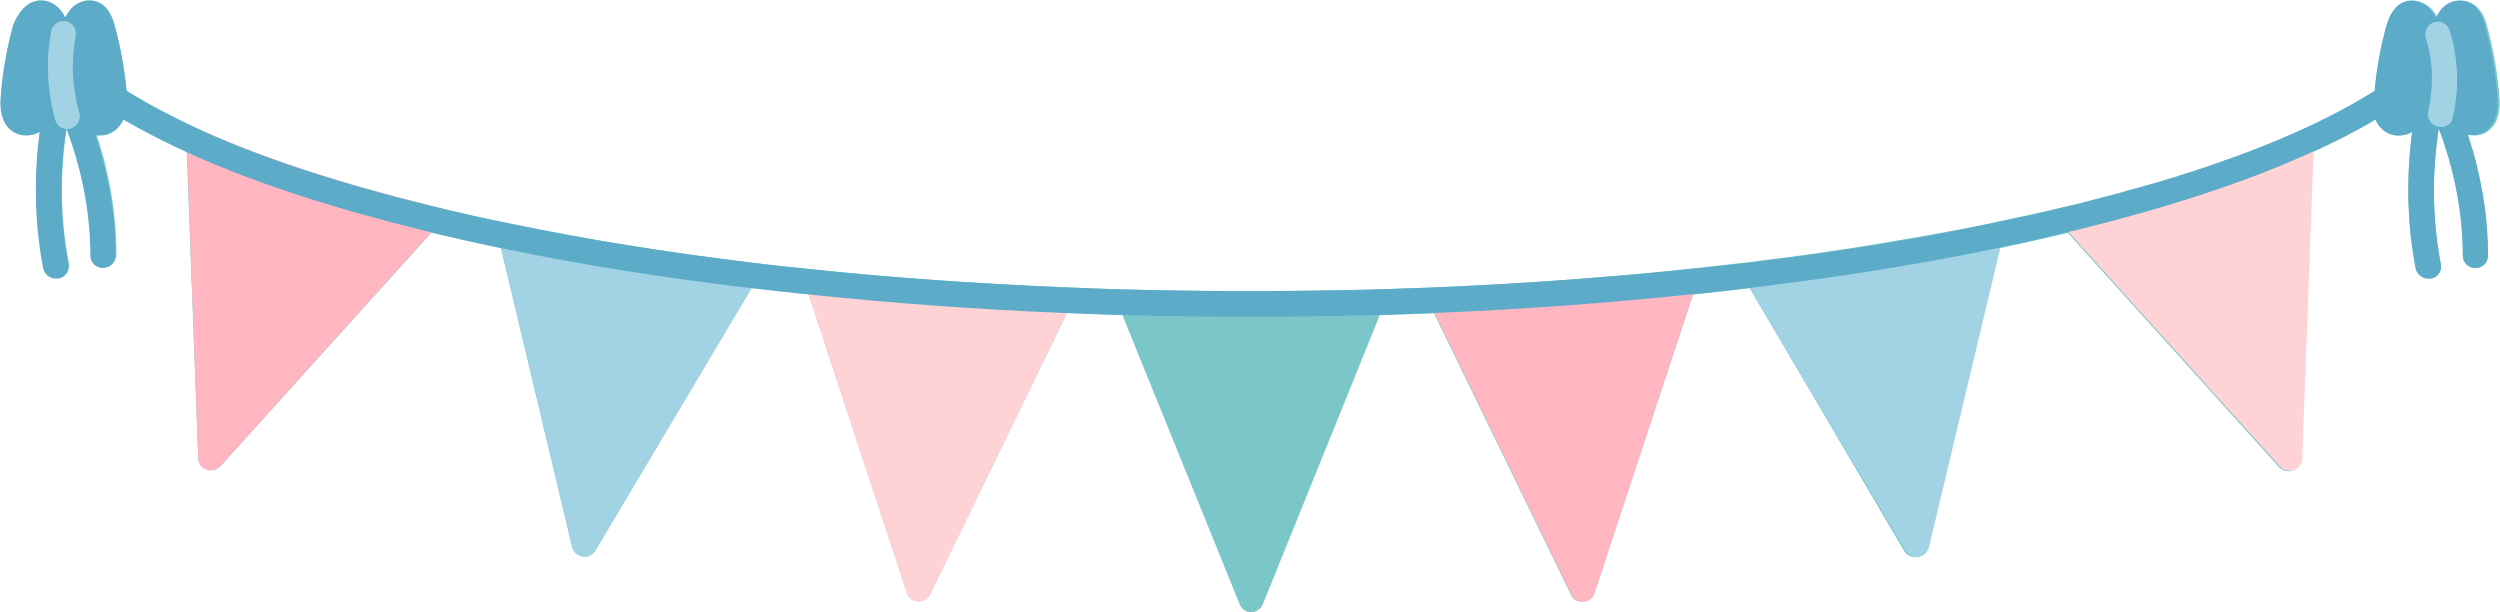
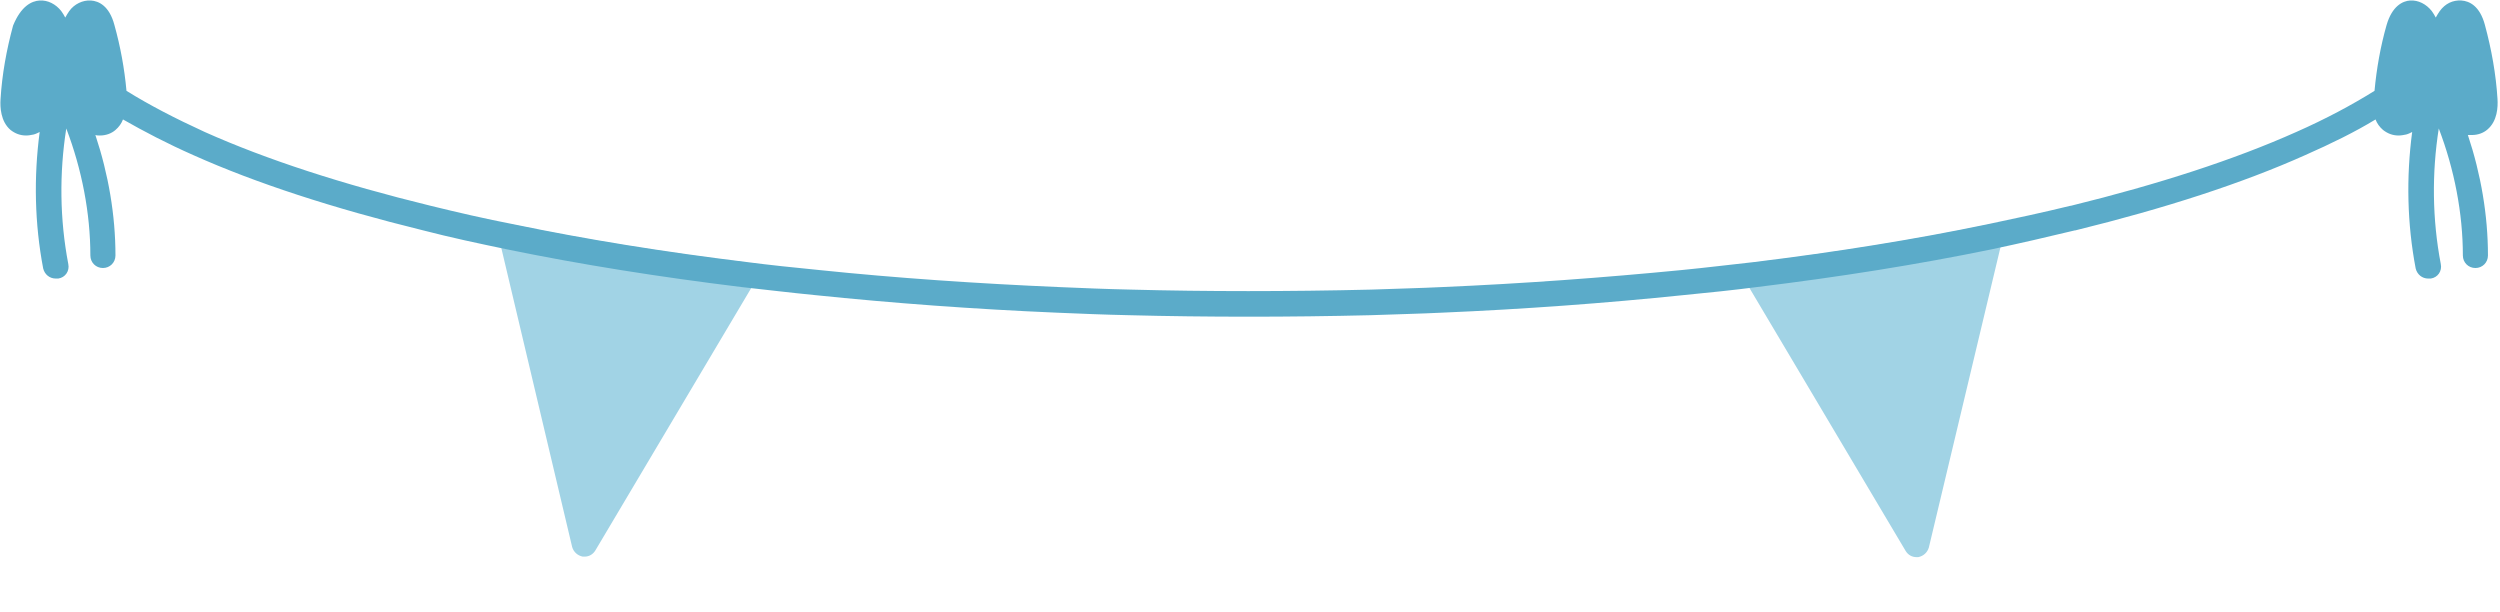
<svg xmlns="http://www.w3.org/2000/svg" height="122.0" preserveAspectRatio="xMidYMid meet" version="1.0" viewBox="-0.6 -0.1 498.1 122.0" width="498.1" zoomAndPan="magnify">
  <g id="change1_1">
-     <path d="M491.1,26.8c2.6,7.8,4,16,4,24c0,1.4-1.1,2.5-2.5,2.5s-2.5-1.1-2.5-2.5c0-8.4-1.7-17.2-4.8-25.3 c-1.4,8.9-1.3,18.1,0.4,27c0.3,1.4-0.6,2.7-2,2.9c-0.2,0-0.3,0-0.5,0c-1.2,0-2.2-0.8-2.5-2c-1.7-8.9-1.9-18.2-0.7-27.2 c-0.4,0.2-0.8,0.4-1.2,0.5c-0.5,0.1-1,0.2-1.5,0.2c-1.2,0-2.2-0.4-3.1-1.1c-0.7-0.6-1.2-1.3-1.5-2.1c-3.7,2.2-7.9,4.4-12.5,6.5 l-2.3,61.1c0,1-0.7,1.9-1.6,2.3c-0.3,0.1-0.6,0.2-0.9,0.2c-0.7,0-1.4-0.3-1.9-0.8l-42.1-46.7c-4.5,1.1-9.1,2.1-13.8,3.1l-14.2,59.6 c-0.2,1-1,1.7-2.1,1.9c-0.1,0-0.3,0-0.4,0c-0.9,0-1.7-0.5-2.1-1.2L348,57.3c-3.6,0.4-7.4,0.9-11.3,1.3L317,118.1 c-0.3,1-1.2,1.6-2.2,1.7c-0.1,0-0.1,0-0.2,0c-1,0-1.8-0.5-2.2-1.4l-27.3-56.1c-3.2,0.1-6.7,0.3-10.8,0.4L251,120.3 c-0.4,0.9-1.3,1.6-2.3,1.6c-1,0-1.9-0.6-2.3-1.6l-23.4-57.7c-3.7-0.1-7.4-0.2-11-0.4l-27.3,56.1c-0.4,0.9-1.3,1.4-2.2,1.4 c-0.1,0-0.1,0-0.2,0c-1-0.1-1.9-0.7-2.2-1.7l-19.6-59.5c-3.9-0.4-7.7-0.8-11.3-1.3L118,109.6c-0.5,0.8-1.3,1.2-2.1,1.2 c-0.1,0-0.3,0-0.4,0c-1-0.2-1.8-0.9-2.1-1.9L99.2,49.3c-4.7-1-9.3-2-13.8-3.1L43.3,92.8c-0.5,0.5-1.2,0.8-1.9,0.8 c-0.3,0-0.6,0-0.9-0.2c-1-0.3-1.6-1.2-1.6-2.3l-2.3-61.1c-4.6-2.1-8.8-4.3-12.5-6.5c-0.3,0.8-0.8,1.5-1.5,2.1 c-0.8,0.7-1.9,1.1-3.1,1.1c-0.3,0-0.6,0-0.9-0.1c2.6,7.8,4,16,4,24c0,1.4-1.1,2.5-2.5,2.5c-1.4,0-2.5-1.1-2.5-2.5 c0-8.4-1.7-17.1-4.8-25.2c0,0,0,0-0.1,0c-1.4,8.9-1.3,18,0.4,26.8c0.3,1.4-0.6,2.7-2,2.9c-0.2,0-0.3,0-0.5,0c-1.2,0-2.2-0.8-2.5-2 c-1.7-8.9-1.9-18.2-0.7-27.2c-0.4,0.2-0.8,0.4-1.2,0.5c-0.5,0.1-1,0.2-1.5,0.2c-1.2,0-2.2-0.4-3.1-1.1c-2-1.7-2.1-4.6-2-6.1 c0.3-5,1.2-9.9,2.5-14.7C3.6,1.1,5.7,0.1,7.3,0c1.6-0.1,3.2,0.7,4.3,2.1c0.3,0.4,0.6,0.9,0.8,1.3c0.3-0.5,0.5-0.9,0.8-1.3 c0,0,0,0,0,0c1-1.4,2.7-2.2,4.3-2.1c1.6,0.1,3.7,1.1,4.7,4.9c1.2,4.3,2,8.7,2.4,13.1c4.5,2.8,9.7,5.5,15.6,8.2c0,0,0,0,0,0 c5.1,2.3,10.6,4.4,16.7,6.5c8.5,2.9,18,5.7,28.3,8.2c5.3,1.3,10.9,2.6,16.6,3.7c10.2,2.1,21,4,32.1,5.6c2.7,0.4,5.4,0.8,8.1,1.1 c2,0.3,4,0.5,6.1,0.8c4.6,0.6,9.4,1.1,14.5,1.6c15.4,1.6,31.6,2.7,47.9,3.4c4.7,0.2,9.4,0.4,14.2,0.5c0,0,0,0,0,0c0,0,0,0,0,0 c3.8,0.1,7.6,0.2,11.5,0.2c3.9,0.1,7.9,0.1,11.9,0.1c8,0,16.2-0.1,24.5-0.3c5.5-0.2,9.9-0.3,14-0.5c14.3-0.6,28.5-1.6,42.1-2.9 c1.9-0.2,3.9-0.4,5.8-0.6c5.1-0.5,9.9-1.1,14.5-1.6c0.4-0.1,0.9-0.1,1.3-0.2c1.9-0.2,3.8-0.5,5.7-0.7c6.5-0.9,12.9-1.8,19.2-2.9 c2.5-0.4,5.1-0.9,7.6-1.3c2.4-0.4,4.8-0.9,7.1-1.3c1.8-0.4,3.7-0.7,5.5-1.1c5.7-1.2,11.3-2.4,16.6-3.7c0,0,0.1,0,0.1,0 c0.6-0.1,1.1-0.3,1.7-0.4c0.5-0.1,1-0.3,1.5-0.4c0.5-0.1,1-0.3,1.5-0.4c0.6-0.2,1.2-0.3,1.8-0.5c0.4-0.1,0.8-0.2,1.3-0.3 c0.6-0.2,1.3-0.3,1.9-0.5c0.4-0.1,0.8-0.2,1.3-0.4c0.6-0.2,1.2-0.3,1.8-0.5c0.4-0.1,0.8-0.2,1.2-0.3c0.6-0.2,1.3-0.4,1.9-0.5 c0.4-0.1,0.7-0.2,1.1-0.3c0.6-0.2,1.3-0.4,1.9-0.6c0.3-0.1,0.5-0.2,0.8-0.2c0.7-0.2,1.4-0.4,2.1-0.7c0.2-0.1,0.4-0.1,0.7-0.2 c0.7-0.2,1.5-0.5,2.2-0.7c0.2-0.1,0.4-0.2,0.7-0.2c0.7-0.2,1.4-0.5,2.1-0.7c0.2-0.1,0.3-0.1,0.5-0.2c0.7-0.3,1.5-0.5,2.2-0.8 c0.2-0.1,0.5-0.2,0.7-0.2c0.7-0.2,1.3-0.5,2-0.7c0.2-0.1,0.4-0.2,0.7-0.2c0.6-0.2,1.3-0.5,1.9-0.7c0.2-0.1,0.4-0.1,0.6-0.2 c0.7-0.3,1.3-0.5,2-0.8c0.2-0.1,0.4-0.2,0.6-0.2c0.6-0.2,1.2-0.5,1.8-0.7c0.3-0.1,0.7-0.3,1-0.4c1.3-0.5,2.5-1.1,3.7-1.6 c5.9-2.6,11.1-5.4,15.6-8.2c0.4-4.4,1.2-8.9,2.4-13.1c1.1-3.8,3.2-4.8,4.7-4.9c1.6-0.1,3.2,0.7,4.3,2.1c0,0,0,0,0,0 c0.3,0.4,0.6,0.9,0.8,1.3c0.3-0.5,0.5-0.9,0.8-1.3c0,0,0,0,0,0c1.1-1.5,2.6-2.2,4.3-2.1c1.6,0.1,3.7,1.1,4.7,4.9 c1.3,4.8,2.2,9.8,2.5,14.7c0.1,1.6,0,4.4-2,6.1c-0.8,0.7-1.9,1.1-3.1,1.1C491.7,26.8,491.4,26.8,491.1,26.8z" fill="#7AC6C9" />
-   </g>
+     </g>
  <g id="change2_1">
-     <path d="M86.9,42.6c0.3,0.8,0.1,1.8-0.5,2.4L43.3,92.8c-0.5,0.5-1.2,0.8-1.9,0.8c-0.3,0-0.6,0-0.9-0.2 c-1-0.3-1.6-1.2-1.6-2.3l-2.3-62.6c0-0.9,0.4-1.7,1.1-2.2c0.7-0.5,1.6-0.6,2.4-0.2c12.3,5.5,27.4,10.4,45,14.7 C86,41.2,86.7,41.8,86.9,42.6z M336.7,54.7c-0.5-0.7-1.4-1-2.2-0.9c-15.4,1.6-31.6,2.7-47.9,3.4c-0.8,0-1.6,0.5-2,1.2 c-0.4,0.7-0.5,1.6-0.1,2.4l28,57.6c0.4,0.9,1.3,1.4,2.2,1.4c0.1,0,0.1,0,0.2,0c1-0.1,1.9-0.7,2.2-1.7l20.1-61 C337.4,56.2,337.3,55.4,336.7,54.7z" fill="#FFB6C1" />
-   </g>
+     </g>
  <g id="change3_1">
    <path d="M150,53.5c0.4,0.8,0.3,1.7-0.1,2.4L118,109.6c-0.5,0.8-1.3,1.2-2.1,1.2c-0.1,0-0.3,0-0.4,0 c-1-0.2-1.8-0.9-2.1-1.9L98.9,47.7c-0.2-0.8,0-1.7,0.6-2.3c0.6-0.6,1.5-0.9,2.3-0.7c14.4,3,30,5.5,46.3,7.5 C148.9,52.3,149.7,52.8,150,53.5z M397.6,45.4c-0.6-0.6-1.5-0.9-2.3-0.7c-14.4,3-30,5.5-46.3,7.5c-0.8,0.1-1.6,0.6-1.9,1.4 s-0.3,1.7,0.1,2.4l31.9,53.7c0.5,0.8,1.3,1.2,2.1,1.2c0.1,0,0.3,0,0.4,0c1-0.2,1.8-0.9,2.1-1.9l14.6-61.2 C398.4,46.9,398.2,46,397.6,45.4z" fill="#A1D3E5" />
  </g>
  <g id="change4_1">
-     <path d="M212.6,58.4c0.4,0.7,0.5,1.6,0.1,2.4l-28,57.6c-0.4,0.9-1.3,1.4-2.2,1.4c-0.1,0-0.1,0-0.2,0 c-1-0.1-1.9-0.7-2.2-1.7l-20.1-61c-0.3-0.8-0.1-1.7,0.4-2.3c0.5-0.7,1.4-1,2.2-0.9c15.4,1.6,31.6,2.7,47.9,3.4 C211.4,57.3,212.1,57.7,212.6,58.4z M459.3,26.5c-0.7-0.5-1.6-0.6-2.4-0.2c-12.3,5.5-27.4,10.4-45,14.7c-0.9,0.2-1.5,0.9-1.8,1.7 s-0.1,1.8,0.5,2.4l43.1,47.8c0.5,0.5,1.2,0.8,1.9,0.8c0.3,0,0.6,0,0.9-0.2c1-0.3,1.6-1.2,1.6-2.3l2.3-62.6 C460.5,27.8,460,26.9,459.3,26.5z" fill="#FFD2D5" />
-   </g>
+     </g>
  <g id="change5_1">
    <path d="M491.1,26.8c2.6,7.8,4,16,4,24c0,1.4-1.1,2.5-2.5,2.5s-2.5-1.1-2.5-2.5c0-8.4-1.7-17.2-4.8-25.3 c-1.4,8.9-1.3,18.1,0.4,27c0.3,1.4-0.6,2.7-2,2.9c-0.2,0-0.3,0-0.5,0c-1.2,0-2.2-0.8-2.5-2c-1.7-8.9-1.9-18.2-0.7-27.2 c-0.4,0.2-0.8,0.4-1.2,0.5c-0.5,0.1-1,0.2-1.5,0.2c-1.2,0-2.2-0.4-3.1-1.1c-0.7-0.6-1.2-1.3-1.5-2.1c-4.1,2.5-8.8,4.8-14,7.1 c-12.5,5.6-27.9,10.6-45.8,15c0,0-0.1,0-0.1,0c-5.4,1.3-11,2.6-16.7,3.8c-14.6,3-30.3,5.5-46.7,7.5c-4.6,0.6-9.5,1.1-14.6,1.6 c-15.5,1.6-31.7,2.8-48.2,3.5c-4.1,0.2-8.5,0.3-14.1,0.5c-8.2,0.2-16.3,0.3-24.2,0.3c-8.2,0-16.3-0.1-24-0.3 c-4.8-0.1-9.6-0.3-14.3-0.5c-16.5-0.7-32.7-1.9-48.2-3.5c-5.1-0.5-10-1.1-14.6-1.6c-16.4-2-32.1-4.5-46.7-7.5 c-5.8-1.2-11.4-2.4-16.8-3.8c-17.9-4.4-33.3-9.4-45.8-15c-5.2-2.3-9.8-4.7-14-7.1c-0.3,0.8-0.8,1.5-1.5,2.1 c-0.8,0.7-1.9,1.1-3.1,1.1c-0.3,0-0.6,0-0.9-0.1c2.6,7.8,4,16,4,24c0,1.4-1.1,2.5-2.5,2.5c-1.4,0-2.5-1.1-2.5-2.5 c0-8.4-1.7-17.2-4.8-25.3c-1.4,8.9-1.3,18.1,0.4,27c0.3,1.4-0.6,2.7-2,2.9c-0.2,0-0.3,0-0.5,0c-1.2,0-2.2-0.8-2.5-2 c-1.7-8.9-1.9-18.2-0.7-27.2c-0.4,0.2-0.8,0.4-1.2,0.5c-0.5,0.1-1,0.2-1.5,0.2c-1.2,0-2.2-0.4-3.1-1.1c-2-1.7-2.1-4.6-2-6.1 c0.3-5,1.2-9.9,2.5-14.7C3.6,1.1,5.7,0.1,7.3,0c1.6-0.1,3.2,0.7,4.3,2.1c0.3,0.4,0.6,0.9,0.8,1.3c0.3-0.5,0.5-0.9,0.8-1.3 c0,0,0,0,0,0c1-1.4,2.7-2.2,4.3-2.1c1.6,0.1,3.7,1.1,4.7,4.9c1.2,4.3,2,8.7,2.4,13.1c4.5,2.8,9.7,5.5,15.6,8.2 c12.3,5.5,27.4,10.4,45,14.7c5.3,1.3,10.9,2.6,16.6,3.7c14.4,3,30,5.5,46.3,7.5c4.6,0.6,9.4,1.1,14.5,1.6 c15.4,1.6,31.6,2.7,47.9,3.4c4.7,0.2,9.4,0.4,14.2,0.5c15.1,0.4,31.3,0.4,47.9,0c5.5-0.2,9.9-0.3,14-0.5c16.4-0.7,32.5-1.9,47.9-3.4 c5.1-0.5,9.9-1.1,14.5-1.6c16.3-2,31.9-4.5,46.3-7.5c5.7-1.2,11.3-2.4,16.6-3.7c0,0,0.1,0,0.1,0c17.5-4.3,32.6-9.2,44.9-14.7 c5.9-2.6,11.1-5.4,15.6-8.2c0.4-4.4,1.2-8.9,2.4-13.1c1.1-3.8,3.2-4.8,4.7-4.9c1.6-0.1,3.2,0.7,4.3,2.1c0,0,0,0,0,0 c0.3,0.4,0.6,0.9,0.8,1.3c0.3-0.5,0.5-0.9,0.8-1.3c0,0,0,0,0,0c1.1-1.5,2.6-2.2,4.3-2.1c1.6,0.1,3.7,1.1,4.7,4.9 c1.3,4.8,2.2,9.8,2.5,14.7c0.1,1.6,0,4.4-2,6.1c-0.8,0.7-1.9,1.1-3.1,1.1C491.7,26.8,491.4,26.8,491.1,26.8z" fill="#5BABC9" />
  </g>
  <g id="change3_2">
-     <path d="M12.8,25.6c-1.1,0-2.1-0.7-2.4-1.8C8.8,18,8.5,11.9,9.6,6.1c0.3-1.4,1.6-2.2,2.9-2c1.4,0.3,2.2,1.6,2,2.9 c-1,5.1-0.7,10.4,0.7,15.4c0.4,1.3-0.4,2.7-1.7,3.1C13.3,25.5,13,25.6,12.8,25.6z M488.1,23.3c1.3-5.7,1.1-11.7-0.6-17.3 c-0.4-1.3-1.8-2.1-3.1-1.7c-1.3,0.4-2.1,1.8-1.7,3.1c1.5,4.8,1.6,9.8,0.5,14.7c-0.3,1.3,0.5,2.7,1.9,3c0.2,0,0.4,0.1,0.6,0.1 C486.8,25.3,487.9,24.5,488.1,23.3z" fill="#A1D3E5" />
-   </g>
+     </g>
</svg>